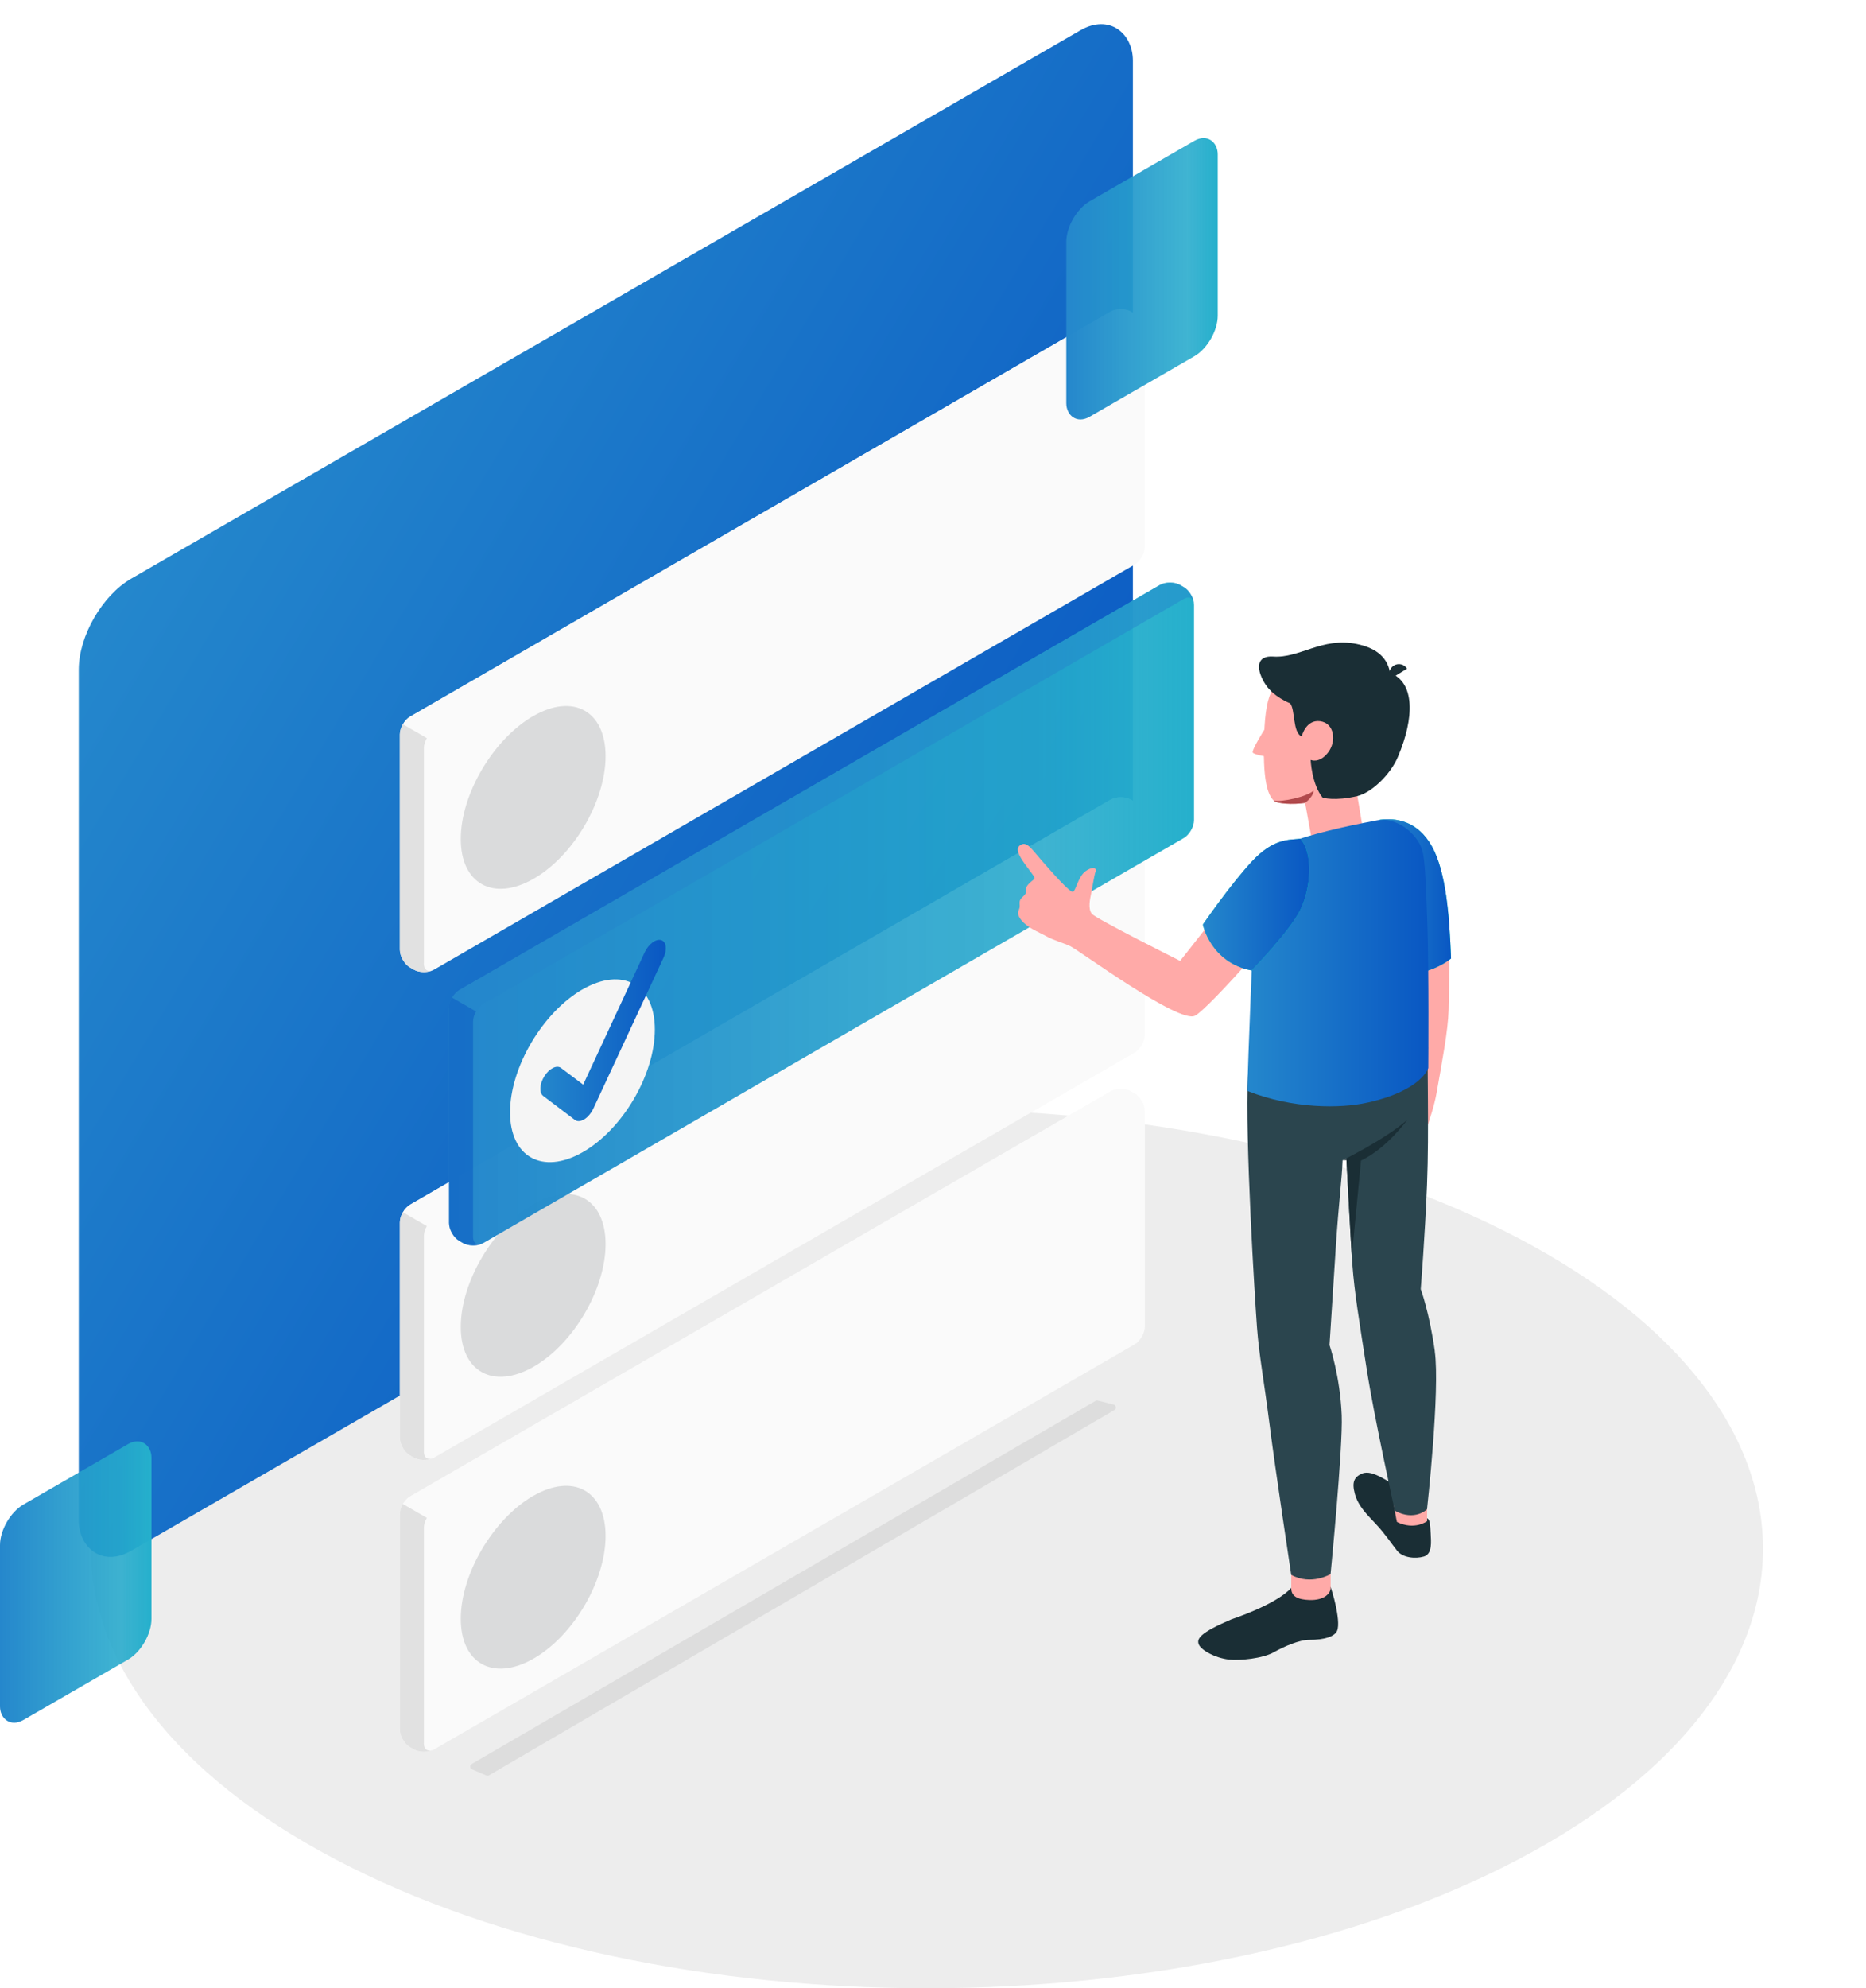
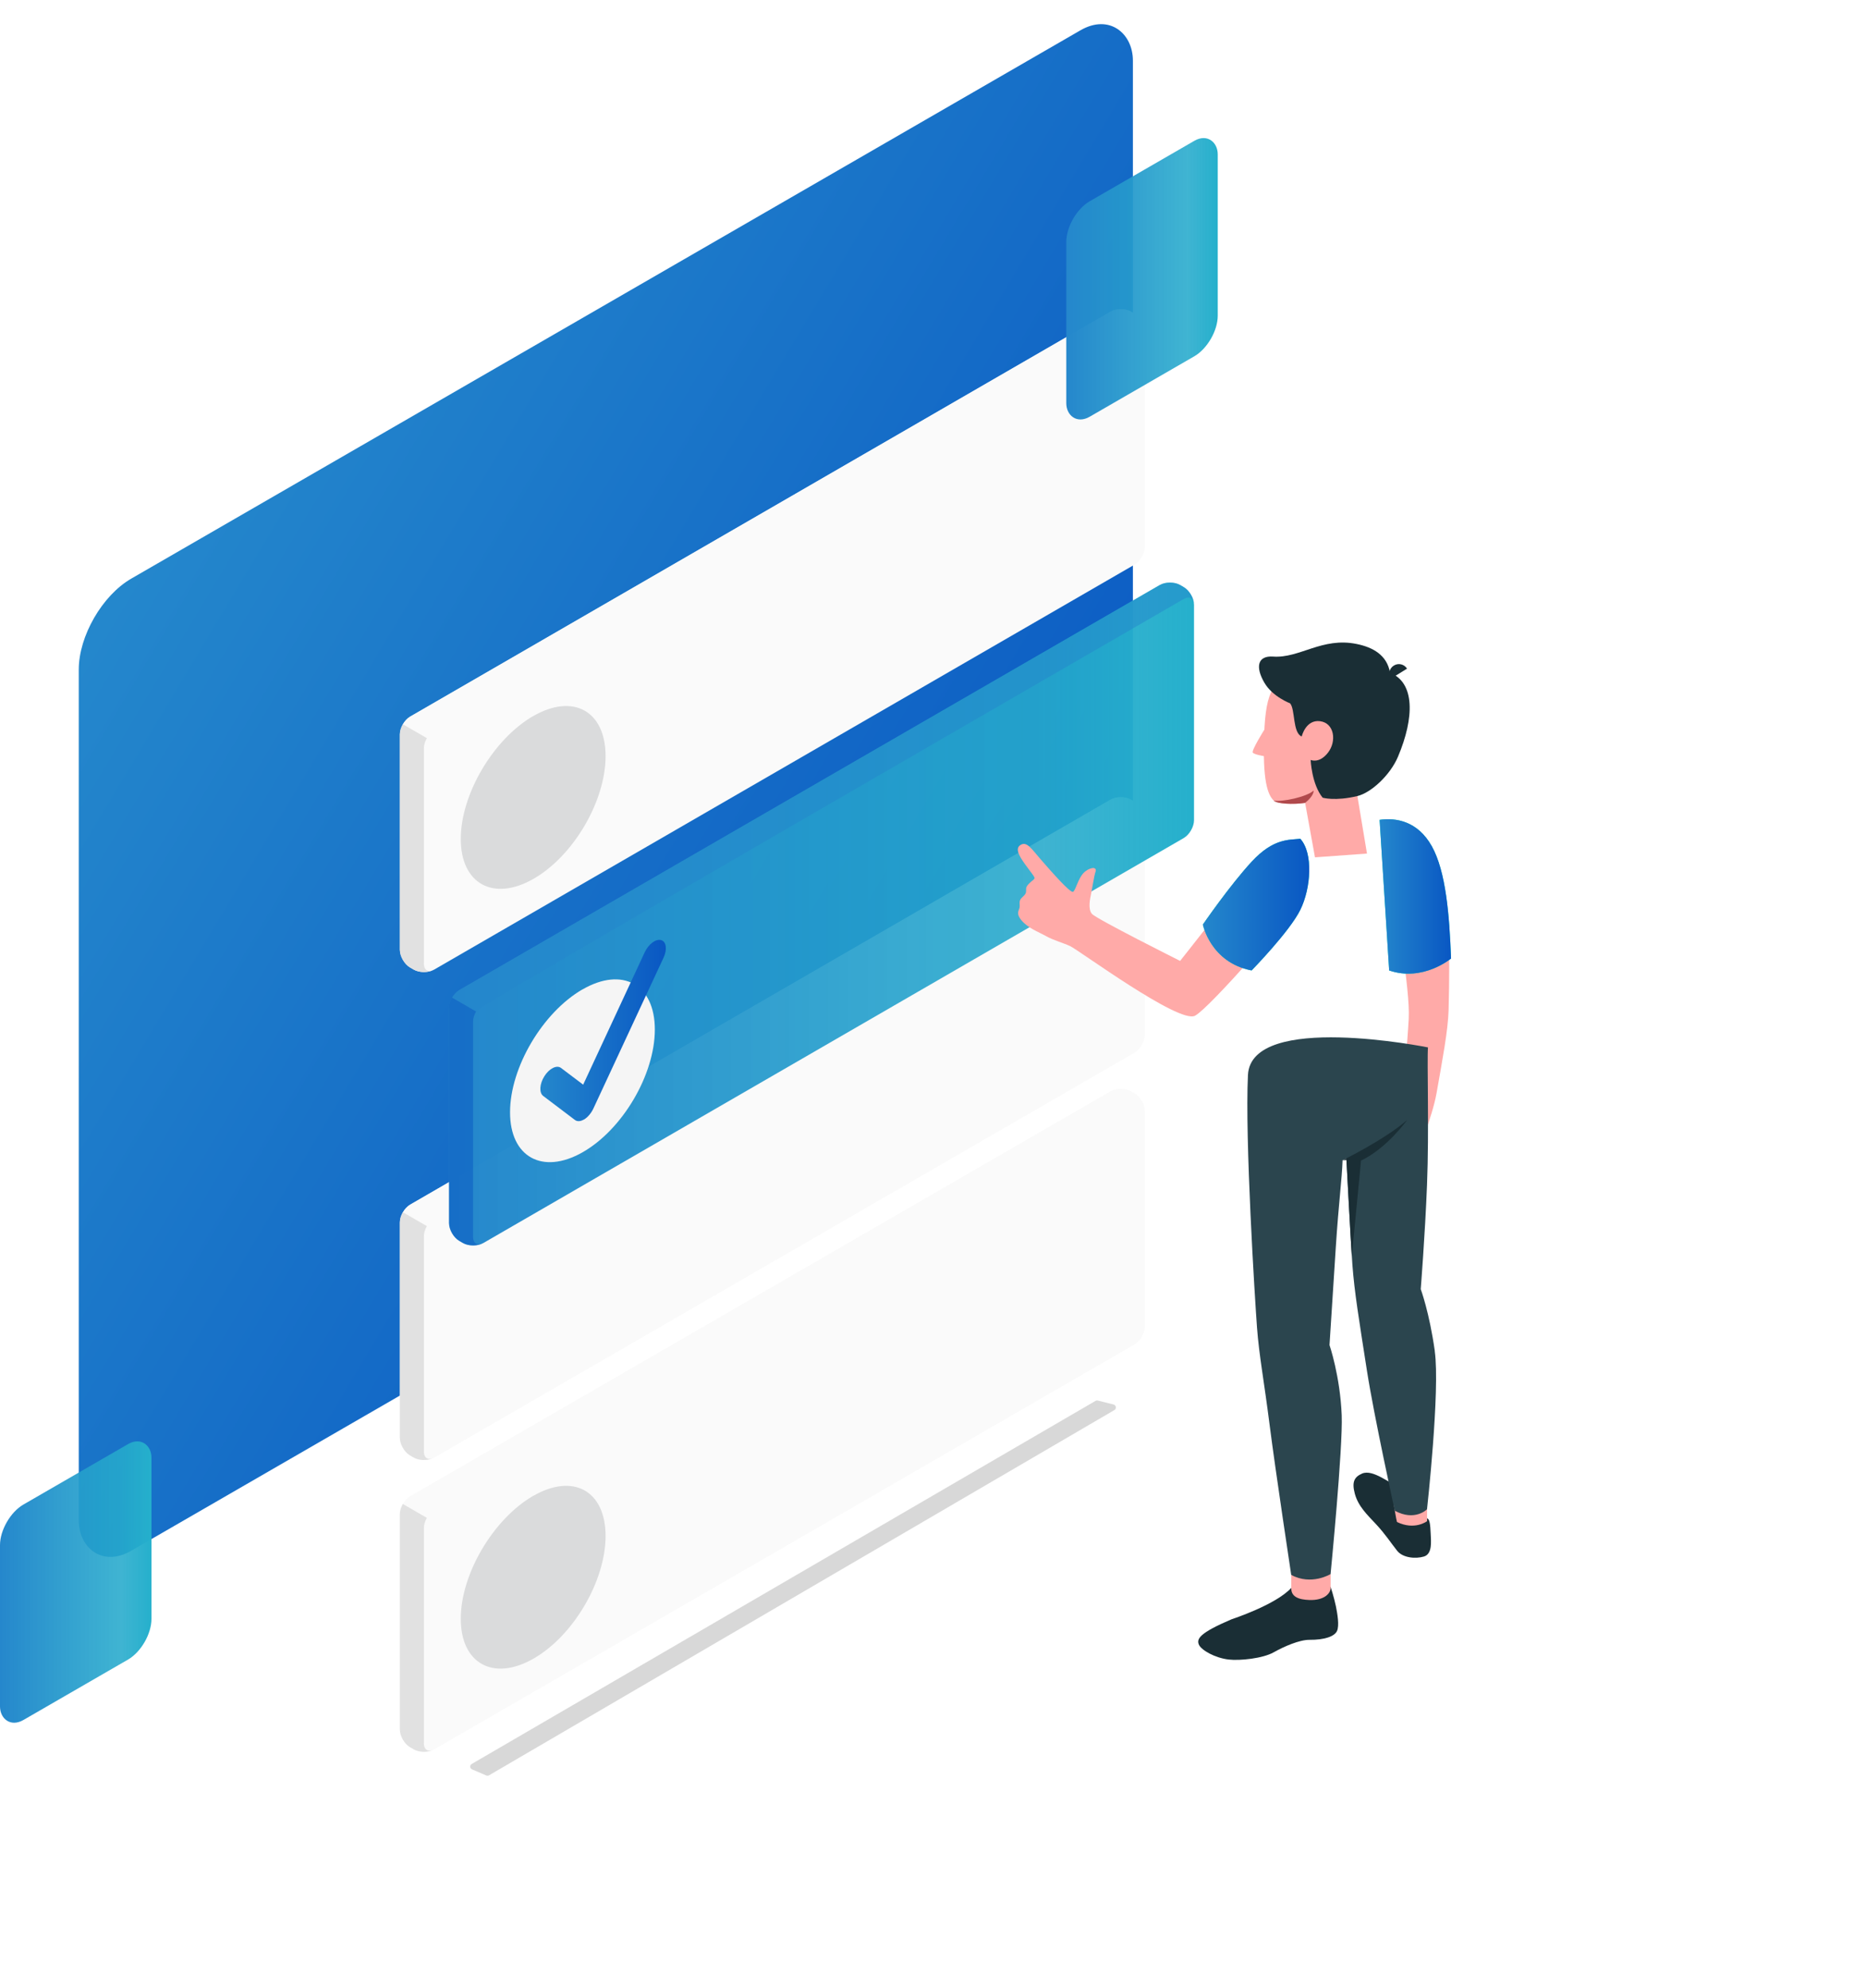
<svg xmlns="http://www.w3.org/2000/svg" width="308" height="328" viewBox="0 0 308 328" fill="none">
  <g opacity="0.2" filter="url(#filter0_f_1_1571)">
    <path d="M80.269 292.901L77.914 291.892C77.536 291.73 77.504 291.207 77.86 291L180.824 231.102C180.937 231.037 181.071 231.018 181.197 231.049L183.809 231.702C184.244 231.811 184.327 232.393 183.939 232.619L80.718 292.873C80.581 292.953 80.414 292.963 80.269 292.901Z" fill="#3E3E3E" />
  </g>
-   <path d="M55.419 306.763C109.311 335.079 196.689 335.079 250.581 306.763C304.473 278.448 304.473 232.544 250.581 204.237C196.689 175.921 109.311 175.921 55.419 204.237C1.527 232.552 1.527 278.456 55.419 306.763Z" fill="#E1E1E1" fill-opacity="0.6" />
  <rect width="200.918" height="160.37" rx="10" transform="matrix(0.866 -0.5 0 1 13 100.459)" fill="url(#paint0_linear_1_1571)" />
  <path d="M68.28 240.459L67.697 240.117C66.76 239.573 66 238.268 66 237.179V201.661C66 200.585 66.76 199.267 67.697 198.723L183.293 131.919C184.23 131.374 185.75 131.374 186.687 131.919L187.27 132.261C188.207 132.805 188.967 134.11 188.967 135.199V170.717C188.967 171.793 188.207 173.111 187.27 173.655L71.674 240.459C70.737 241.004 69.217 241.004 68.28 240.459Z" fill="#FAFAFA" />
  <path d="M188.942 134.92C188.828 134.046 188.119 133.717 187.27 134.211L71.675 201.028C71.206 201.294 70.788 201.762 70.471 202.294L66.507 200.002C66.811 199.47 67.229 199.014 67.71 198.735L183.306 131.931C184.243 131.386 185.763 131.386 186.7 131.931L187.283 132.273C188.131 132.767 188.853 133.92 188.955 134.933L188.942 134.92Z" fill="#FAFAFA" />
  <path d="M71.383 240.586C70.445 240.992 69.128 240.941 68.28 240.447L67.684 240.105C66.747 239.56 66 238.256 66 237.166V201.649C66 201.104 66.19 200.509 66.494 199.977L70.458 202.27C70.154 202.802 69.964 203.41 69.964 203.942V239.472C69.964 240.434 70.572 240.89 71.37 240.586H71.383Z" fill="#E1E1E1" />
-   <path d="M88.012 198.634C94.611 194.821 99.956 197.785 99.956 205.246C99.956 212.706 94.598 221.776 88 225.512C81.401 229.249 76.044 226.272 76.056 218.888C76.056 211.503 81.426 202.434 88.012 198.621V198.634Z" fill="#DADBDC" />
  <path d="M68.28 288.592L67.697 288.25C66.76 287.705 66 286.4 66 285.311V249.793C66 248.717 66.76 247.4 67.697 246.855L183.293 180.051C184.23 179.506 185.75 179.506 186.687 180.051L187.27 180.393C188.207 180.937 188.967 182.242 188.967 183.331V218.849C188.967 219.925 188.207 221.243 187.27 221.787L71.674 288.592C70.737 289.136 69.217 289.136 68.28 288.592Z" fill="#FAFAFA" />
  <path d="M188.942 183.053C188.828 182.179 188.119 181.849 187.27 182.343L71.675 249.16C71.206 249.426 70.788 249.895 70.471 250.427L66.507 248.134C66.811 247.602 67.229 247.146 67.71 246.867L183.306 180.063C184.243 179.518 185.763 179.518 186.7 180.063L187.283 180.405C188.131 180.899 188.853 182.052 188.955 183.065L188.942 183.053Z" fill="#FAFAFA" />
  <path d="M71.383 288.719C70.445 289.124 69.128 289.073 68.28 288.579L67.684 288.237C66.747 287.693 66 286.388 66 285.299V249.781C66 249.237 66.19 248.641 66.494 248.109L70.458 250.402C70.154 250.934 69.964 251.542 69.964 252.074V287.604C69.964 288.567 70.572 289.023 71.37 288.719H71.383Z" fill="#E1E1E1" />
  <path d="M88.012 246.779C94.611 242.966 99.956 245.93 99.956 253.391C99.956 260.851 94.598 269.921 88 273.657C81.401 277.394 76.044 274.418 76.056 267.033C76.056 259.648 81.426 250.579 88.012 246.766V246.779Z" fill="#DADBDC" />
  <path d="M68.28 159.949L67.697 159.607C66.76 159.063 66 157.758 66 156.669V121.151C66 120.075 66.76 118.757 67.697 118.213L183.293 51.409C184.23 50.864 185.75 50.864 186.687 51.409L187.27 51.751C188.207 52.295 188.967 53.6 188.967 54.689V90.207C188.967 91.283 188.207 92.601 187.27 93.145L71.674 159.949C70.737 160.494 69.217 160.494 68.28 159.949Z" fill="#FAFAFA" />
  <path d="M188.942 54.41C188.828 53.536 188.119 53.207 187.27 53.701L71.675 120.518C71.206 120.784 70.788 121.252 70.471 121.784L66.507 119.492C66.811 118.96 67.229 118.504 67.71 118.225L183.306 51.421C184.243 50.876 185.763 50.876 186.7 51.421L187.283 51.763C188.131 52.257 188.853 53.41 188.955 54.423L188.942 54.41Z" fill="#FAFAFA" />
  <path d="M71.383 160.089C70.445 160.494 69.128 160.444 68.28 159.95L67.684 159.608C66.747 159.063 66 157.758 66 156.669V121.151C66 120.607 66.19 120.011 66.494 119.479L70.458 121.772C70.154 122.304 69.964 122.912 69.964 123.444V158.974C69.964 159.937 70.572 160.393 71.37 160.089H71.383Z" fill="#E1E1E1" />
  <path d="M88.012 118.136C94.611 114.324 99.956 117.288 99.956 124.748C99.956 132.209 94.598 141.278 88 145.015C81.401 148.752 76.044 145.775 76.056 138.39C76.056 131.006 81.426 121.936 88.012 118.124V118.136Z" fill="#DADBDC" />
  <path d="M76.398 205.055L75.816 204.713C74.879 204.168 74.119 202.864 74.119 201.774V166.257C74.119 165.18 74.879 163.863 75.816 163.318L191.411 96.514C192.348 95.969 193.868 95.969 194.806 96.514L195.388 96.856C196.325 97.401 197.085 98.705 197.085 99.795V135.312C197.085 136.389 196.325 137.706 195.388 138.251L79.793 205.055C78.855 205.6 77.336 205.6 76.398 205.055Z" fill="url(#paint1_linear_1_1571)" />
-   <path d="M197.073 99.516C196.959 98.642 196.25 98.312 195.401 98.806L79.806 165.623C79.337 165.889 78.919 166.358 78.602 166.89L74.638 164.597C74.942 164.065 75.36 163.609 75.841 163.331L191.437 96.526C192.374 95.982 193.894 95.982 194.831 96.526L195.414 96.868C196.262 97.362 196.984 98.515 197.086 99.528L197.073 99.516Z" fill="#2487CC" fill-opacity="0.5" />
+   <path d="M197.073 99.516C196.959 98.642 196.25 98.312 195.401 98.806C79.337 165.889 78.919 166.358 78.602 166.89L74.638 164.597C74.942 164.065 75.36 163.609 75.841 163.331L191.437 96.526C192.374 95.982 193.894 95.982 194.831 96.526L195.414 96.868C196.262 97.362 196.984 98.515 197.086 99.528L197.073 99.516Z" fill="#2487CC" fill-opacity="0.5" />
  <path d="M79.501 205.182C78.564 205.587 77.247 205.537 76.398 205.043L75.803 204.701C74.866 204.156 74.119 202.851 74.119 201.762V166.245C74.119 165.7 74.309 165.105 74.613 164.573L78.577 166.865C78.273 167.397 78.083 168.005 78.083 168.537V204.067C78.083 205.03 78.691 205.486 79.489 205.182H79.501Z" fill="#0957C3" fill-opacity="0.5" />
  <path d="M96.144 163.229C102.742 159.417 108.087 162.381 108.087 169.841C108.087 177.302 102.73 186.372 96.131 190.108C89.532 193.845 84.175 190.868 84.188 183.484C84.188 176.099 89.558 167.029 96.144 163.217V163.229Z" fill="#F5F5F5" />
  <path d="M96.371 184.687C95.814 185.016 95.269 185.042 94.902 184.763L89.659 180.798C88.962 180.266 89.05 178.81 89.861 177.53C90.672 176.251 91.9 175.656 92.597 176.175L96.257 178.936L106.402 157.124C107.035 155.756 108.251 154.844 109.112 155.085C109.973 155.313 110.163 156.618 109.53 157.973L97.942 182.876C97.587 183.623 97.042 184.282 96.46 184.649C96.434 184.662 96.409 184.674 96.384 184.7L96.371 184.687Z" fill="url(#paint2_linear_1_1571)" />
  <path d="M239.103 166.646C239.663 145.7 237.992 140.677 232.409 136.836L230.25 148.98C230.25 148.98 232.793 163.283 232.523 168.047C232.285 172.23 231.88 177.471 230.883 180.855C230.707 181.457 230.302 181.955 229.773 182.287C228.351 183.18 227.78 184.083 226.712 185.204C225.871 186.076 225.165 186.304 225.269 186.574C225.414 186.937 226.006 187.508 227.033 187.197C227.552 187.041 228.216 186.636 229.047 186.107C229.047 186.107 228.455 187.851 226.981 189.657C224.989 192.096 224.906 193.601 228.922 193.632C231.444 193.653 233.447 192.096 235.346 186.543C235.896 184.944 236.747 182.422 237.121 180.305C238.086 174.814 239.01 170.009 239.103 166.635V166.646Z" fill="#FFAAA8" />
  <path d="M227.718 135.248C230.374 134.864 233.996 135.425 236.331 139.597C238.666 143.78 239.237 150.973 239.507 158.124C239.507 158.124 234.868 162.006 229.295 160.096L227.718 135.248Z" fill="#00DFBF" />
  <path d="M227.718 135.248C230.374 134.864 233.996 135.425 236.331 139.597C238.666 143.78 239.237 150.973 239.507 158.124C239.507 158.124 234.868 162.006 229.295 160.096L227.718 135.248Z" fill="url(#paint3_linear_1_1571)" />
  <path d="M235.554 250.469C235.979 250.624 236.083 251.434 236.146 253.032C236.197 254.247 236.457 256.354 235.035 256.779C233.613 257.205 231.538 256.987 230.624 255.845C229.493 254.423 228.725 253.167 227.106 251.424C225.705 249.919 224.18 248.507 223.619 246.39C223.111 244.48 223.536 243.649 224.833 243.089C226.629 242.321 229.441 244.822 230.853 245.217C232.067 245.559 235.128 250.303 235.554 250.458V250.469Z" fill="#1A2E35" />
  <path d="M235.554 248.984V250.946C235.554 250.946 233.509 252.513 230.583 251.081C230.5 250.894 230.064 248.268 230.064 248.268L235.543 248.984H235.554Z" fill="#FFAAA8" />
  <path d="M219.634 261.792C219.634 261.792 220.194 263.505 220.505 264.999C220.744 266.183 221.097 268.176 220.682 269.068C220.267 269.961 218.637 270.542 216.126 270.521C214.496 270.511 211.954 271.611 210.221 272.587C208.425 273.593 204.689 273.988 202.79 273.77C200.548 273.51 198.234 272.213 197.871 271.279C197.508 270.355 197.985 269.39 203.267 267.138C203.319 267.117 210.605 264.75 213.158 261.927L219.654 261.792H219.634Z" fill="#1A2E35" />
  <path d="M219.633 259.675C219.633 259.675 219.633 261.139 219.633 261.969C219.633 262.799 218.658 264.045 216.105 263.951C214.32 263.889 213.064 263.401 213.137 261.927V259.8L219.633 259.665V259.675Z" fill="#FFAAA8" />
  <path d="M236.83 222.901C235.927 216.476 234.505 212.667 234.505 212.667C234.505 212.667 235.211 203.834 235.543 195.458C235.906 186.408 235.522 175.042 235.699 172.79C235.699 172.79 206.515 166.884 205.986 177.336C205.467 187.788 207.138 214.411 207.481 219.009C207.823 223.607 208.622 227.665 209.567 235.107C210.501 242.456 213.126 259.81 213.126 259.81C216.458 261.616 219.623 259.675 219.623 259.675C219.623 259.675 221.678 238.761 221.46 233.467C221.2 226.991 219.447 221.894 219.447 221.894C219.447 221.894 219.997 213.269 220.484 205.775C220.972 198.271 221.491 194.67 221.605 191.41L222.238 191.099C222.238 191.099 222.882 204.042 223.224 208.63C223.567 213.228 224.304 217.628 225.632 226.16C226.784 233.561 230.219 249.223 230.219 249.223C233.55 251.029 235.543 248.984 235.543 248.984C235.543 248.984 237.722 229.316 236.819 222.901H236.83Z" fill="#2B454E" />
  <path d="M221.627 191.4C221.627 191.4 228.704 187.913 232.254 184.768C232.254 184.768 228.964 189.407 224.647 191.462C224.647 191.462 223.111 207.54 223.121 207.218L222.239 191.379L221.637 191.4H221.627Z" fill="#1A2E35" />
  <path d="M215.327 131.927L217.049 141.434L225.632 140.812L223.837 130.038L215.327 131.927Z" fill="#FFAAA8" />
-   <path d="M234.702 140.116C233.851 137.532 230.572 134.719 227.293 135.331C221.263 136.452 216.479 137.646 212.919 138.922C209.92 139.992 207.18 142.597 206.931 152.478C206.931 152.478 205.924 175.52 205.903 179.973C213.448 182.962 221.294 182.868 225.632 181.913C234.661 179.941 235.751 176.194 235.751 176.194C235.751 176.194 235.865 159.629 235.595 152.467C235.367 146.385 235.284 141.891 234.702 140.116Z" fill="url(#paint4_linear_1_1571)" />
  <path d="M208.695 120.364C208.695 120.364 206.516 123.841 206.785 124.163C207.045 124.495 208.716 124.755 208.716 124.755L208.695 120.354V120.364Z" fill="#FFAAA8" />
  <path d="M214.745 110.764C210.21 111.833 208.934 113.867 208.664 121.122C208.384 128.71 209.214 131.066 210.231 132.062C210.916 132.737 214.652 132.778 216.52 132.218C218.866 131.512 224.148 129.509 226.556 125.637C229.389 121.091 230.022 114.999 226.826 112.58C222.332 109.176 216.593 110.328 214.745 110.764Z" fill="#FFAAA8" />
  <path d="M215.42 132.456C216.956 131.221 216.822 130.422 216.822 130.422C215.721 131.45 211.622 132.342 210.231 132.072C210.802 132.633 213.459 132.747 215.42 132.456Z" fill="#B0494C" />
  <path d="M208.715 112.653C210.044 114.936 212.939 116.026 212.939 116.026C213.811 117.022 213.334 120.884 214.859 121.496C214.859 121.496 215.513 118.683 217.879 118.974C220.266 119.275 220.65 122.295 219.197 124.163C217.744 126.032 216.333 125.367 216.333 125.367C216.333 125.367 216.499 129.363 218.315 131.595C218.315 131.595 220.349 132.207 224.044 131.325C226.317 130.785 229.472 127.869 230.758 124.817C233.478 118.372 233.55 112.611 229.44 110.982C228.932 108.044 226.586 106.778 223.93 106.238C218.211 105.065 214.527 108.626 210.137 108.314C207.615 108.138 207.148 109.975 208.705 112.642L208.715 112.653Z" fill="#1A2E35" />
  <path d="M229.544 111.978L232.242 110.307C231.786 109.56 230.8 109.332 230.063 109.799C229.316 110.255 229.088 111.241 229.555 111.978H229.544Z" fill="#1A2E35" />
  <path d="M213.157 138.881C213.157 138.881 208.892 139.67 206.661 143.043C204.429 146.416 194.788 158.518 194.788 158.518C194.788 158.518 180.913 151.575 180.228 150.755C179.543 149.935 179.927 148.264 180.114 147.35C180.3 146.437 180.612 144.403 180.819 143.832C181.172 142.835 179.698 143.105 178.827 144.039C177.934 144.994 177.571 146.8 177.135 147.112C176.699 147.423 173.399 143.624 171.801 141.797C170.202 139.96 169.445 138.684 168.376 139.441C167.598 139.991 168.096 141.071 169.248 142.649C170.4 144.216 170.566 144.392 170.732 144.724C170.867 145.005 170.441 145.233 170.275 145.378C169.964 145.659 169.414 146.115 169.372 146.551C169.351 146.79 169.393 147.029 169.331 147.267C169.185 147.786 168.532 148.035 168.355 148.544C168.22 148.918 168.366 149.333 168.293 149.717C168.241 149.966 168.106 150.194 168.065 150.443C167.982 150.931 168.262 151.409 168.573 151.793C169.694 153.132 171.24 153.64 172.714 154.46C173.939 155.135 175.205 155.436 176.616 156.069C178.028 156.702 194.664 168.991 197.258 167.559C199.853 166.126 213.157 150.578 213.157 150.578C217.018 144.174 213.157 138.912 213.157 138.912V138.881Z" fill="#FFAAA8" />
  <path d="M214.642 138.373C212.805 138.58 210.231 138.248 206.64 142.109C203.049 145.97 198.545 152.52 198.545 152.52C198.545 152.52 199.791 158.778 206.588 160.096C206.588 160.096 212.888 153.651 214.631 150.091C216.385 146.541 216.79 140.77 214.631 138.373H214.642Z" fill="#00DFBF" />
  <path d="M214.642 138.373C212.805 138.58 210.231 138.248 206.64 142.109C203.049 145.97 198.545 152.52 198.545 152.52C198.545 152.52 199.791 158.778 206.588 160.096C206.588 160.096 212.888 153.651 214.631 150.091C216.385 146.541 216.79 140.77 214.631 138.373H214.642Z" fill="url(#paint5_linear_1_1571)" />
  <rect width="28.867" height="35.544" rx="4.464" transform="matrix(0.866 -0.5 0 1 176 35.434)" fill="url(#paint6_linear_1_1571)" />
  <rect width="28.867" height="35.544" rx="4.464" transform="matrix(0.866 -0.5 0 1 0 250.434)" fill="url(#paint7_linear_1_1571)" />
  <defs>
    <filter id="filter0_f_1_1571" x="73.611" y="227.034" width="114.577" height="69.907" filterUnits="userSpaceOnUse" color-interpolation-filters="sRGB">
      <feFlood flood-opacity="0" result="BackgroundImageFix" />
      <feBlend mode="normal" in="SourceGraphic" in2="BackgroundImageFix" result="shape" />
      <feGaussianBlur stdDeviation="2" result="effect1_foregroundBlur_1_1571" />
    </filter>
    <linearGradient id="paint0_linear_1_1571" x1="5.554" y1="3.449" x2="174.114" y2="181.976" gradientUnits="userSpaceOnUse">
      <stop stop-color="#2487CC" />
      <stop offset="1" stop-color="#0957C3" />
    </linearGradient>
    <linearGradient id="paint1_linear_1_1571" x1="74.119" y1="150.785" x2="197.085" y2="150.785" gradientUnits="userSpaceOnUse">
      <stop stop-color="#2587CC" />
      <stop offset="0.8" stop-color="#25AACC" stop-opacity="0.88" />
      <stop offset="1" stop-color="#25B0CC" />
    </linearGradient>
    <linearGradient id="paint2_linear_1_1571" x1="89.19" y1="170.006" x2="109.897" y2="170.006" gradientUnits="userSpaceOnUse">
      <stop stop-color="#2487CC" />
      <stop offset="1" stop-color="#0957C3" />
    </linearGradient>
    <linearGradient id="paint3_linear_1_1571" x1="227.718" y1="147.88" x2="239.517" y2="147.88" gradientUnits="userSpaceOnUse">
      <stop stop-color="#2487CC" />
      <stop offset="1" stop-color="#0957C3" />
    </linearGradient>
    <linearGradient id="paint4_linear_1_1571" x1="205.914" y1="158.871" x2="235.782" y2="158.871" gradientUnits="userSpaceOnUse">
      <stop stop-color="#2487CC" />
      <stop offset="1" stop-color="#0957C3" />
    </linearGradient>
    <linearGradient id="paint5_linear_1_1571" x1="198.556" y1="149.24" x2="216.116" y2="149.24" gradientUnits="userSpaceOnUse">
      <stop stop-color="#2487CC" />
      <stop offset="1" stop-color="#0957C3" />
    </linearGradient>
    <linearGradient id="paint6_linear_1_1571" x1="0" y1="17.772" x2="28.867" y2="17.772" gradientUnits="userSpaceOnUse">
      <stop stop-color="#2587CC" />
      <stop offset="0.8" stop-color="#25AACC" stop-opacity="0.88" />
      <stop offset="1" stop-color="#25B0CC" />
    </linearGradient>
    <linearGradient id="paint7_linear_1_1571" x1="0" y1="17.772" x2="28.867" y2="17.772" gradientUnits="userSpaceOnUse">
      <stop stop-color="#2587CC" />
      <stop offset="0.8" stop-color="#25AACC" stop-opacity="0.88" />
      <stop offset="1" stop-color="#25B0CC" />
    </linearGradient>
  </defs>
</svg>